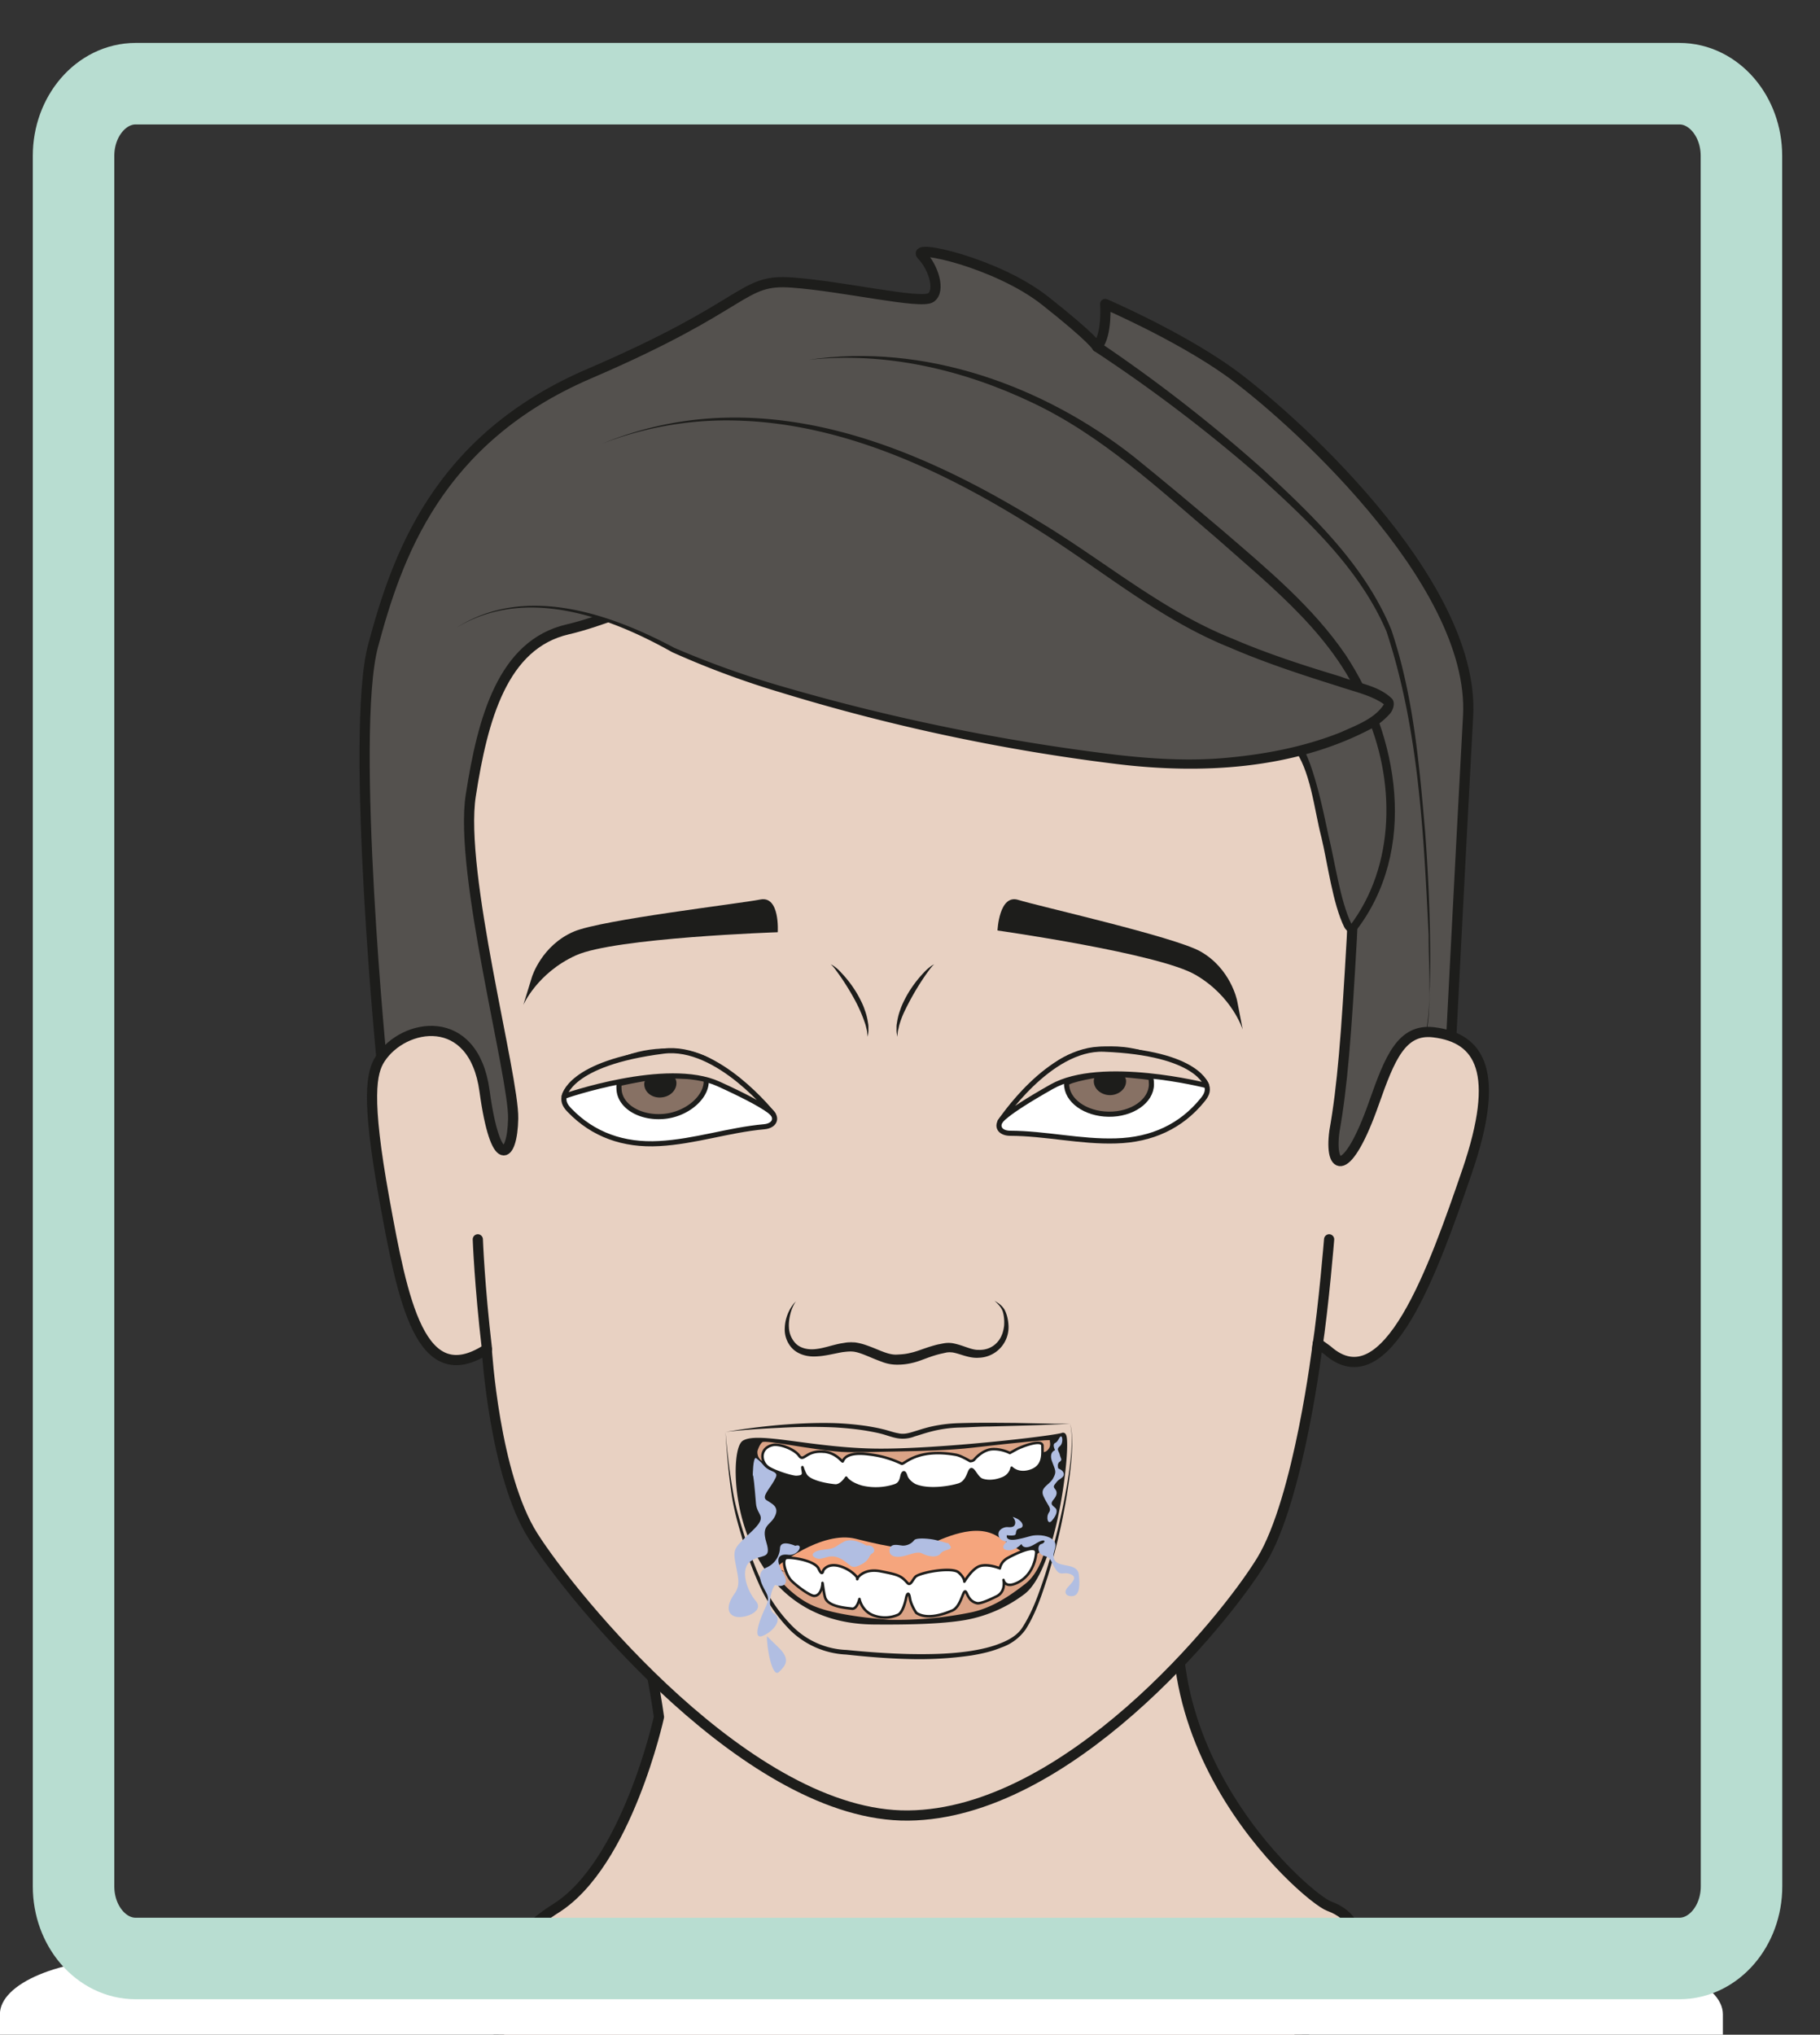
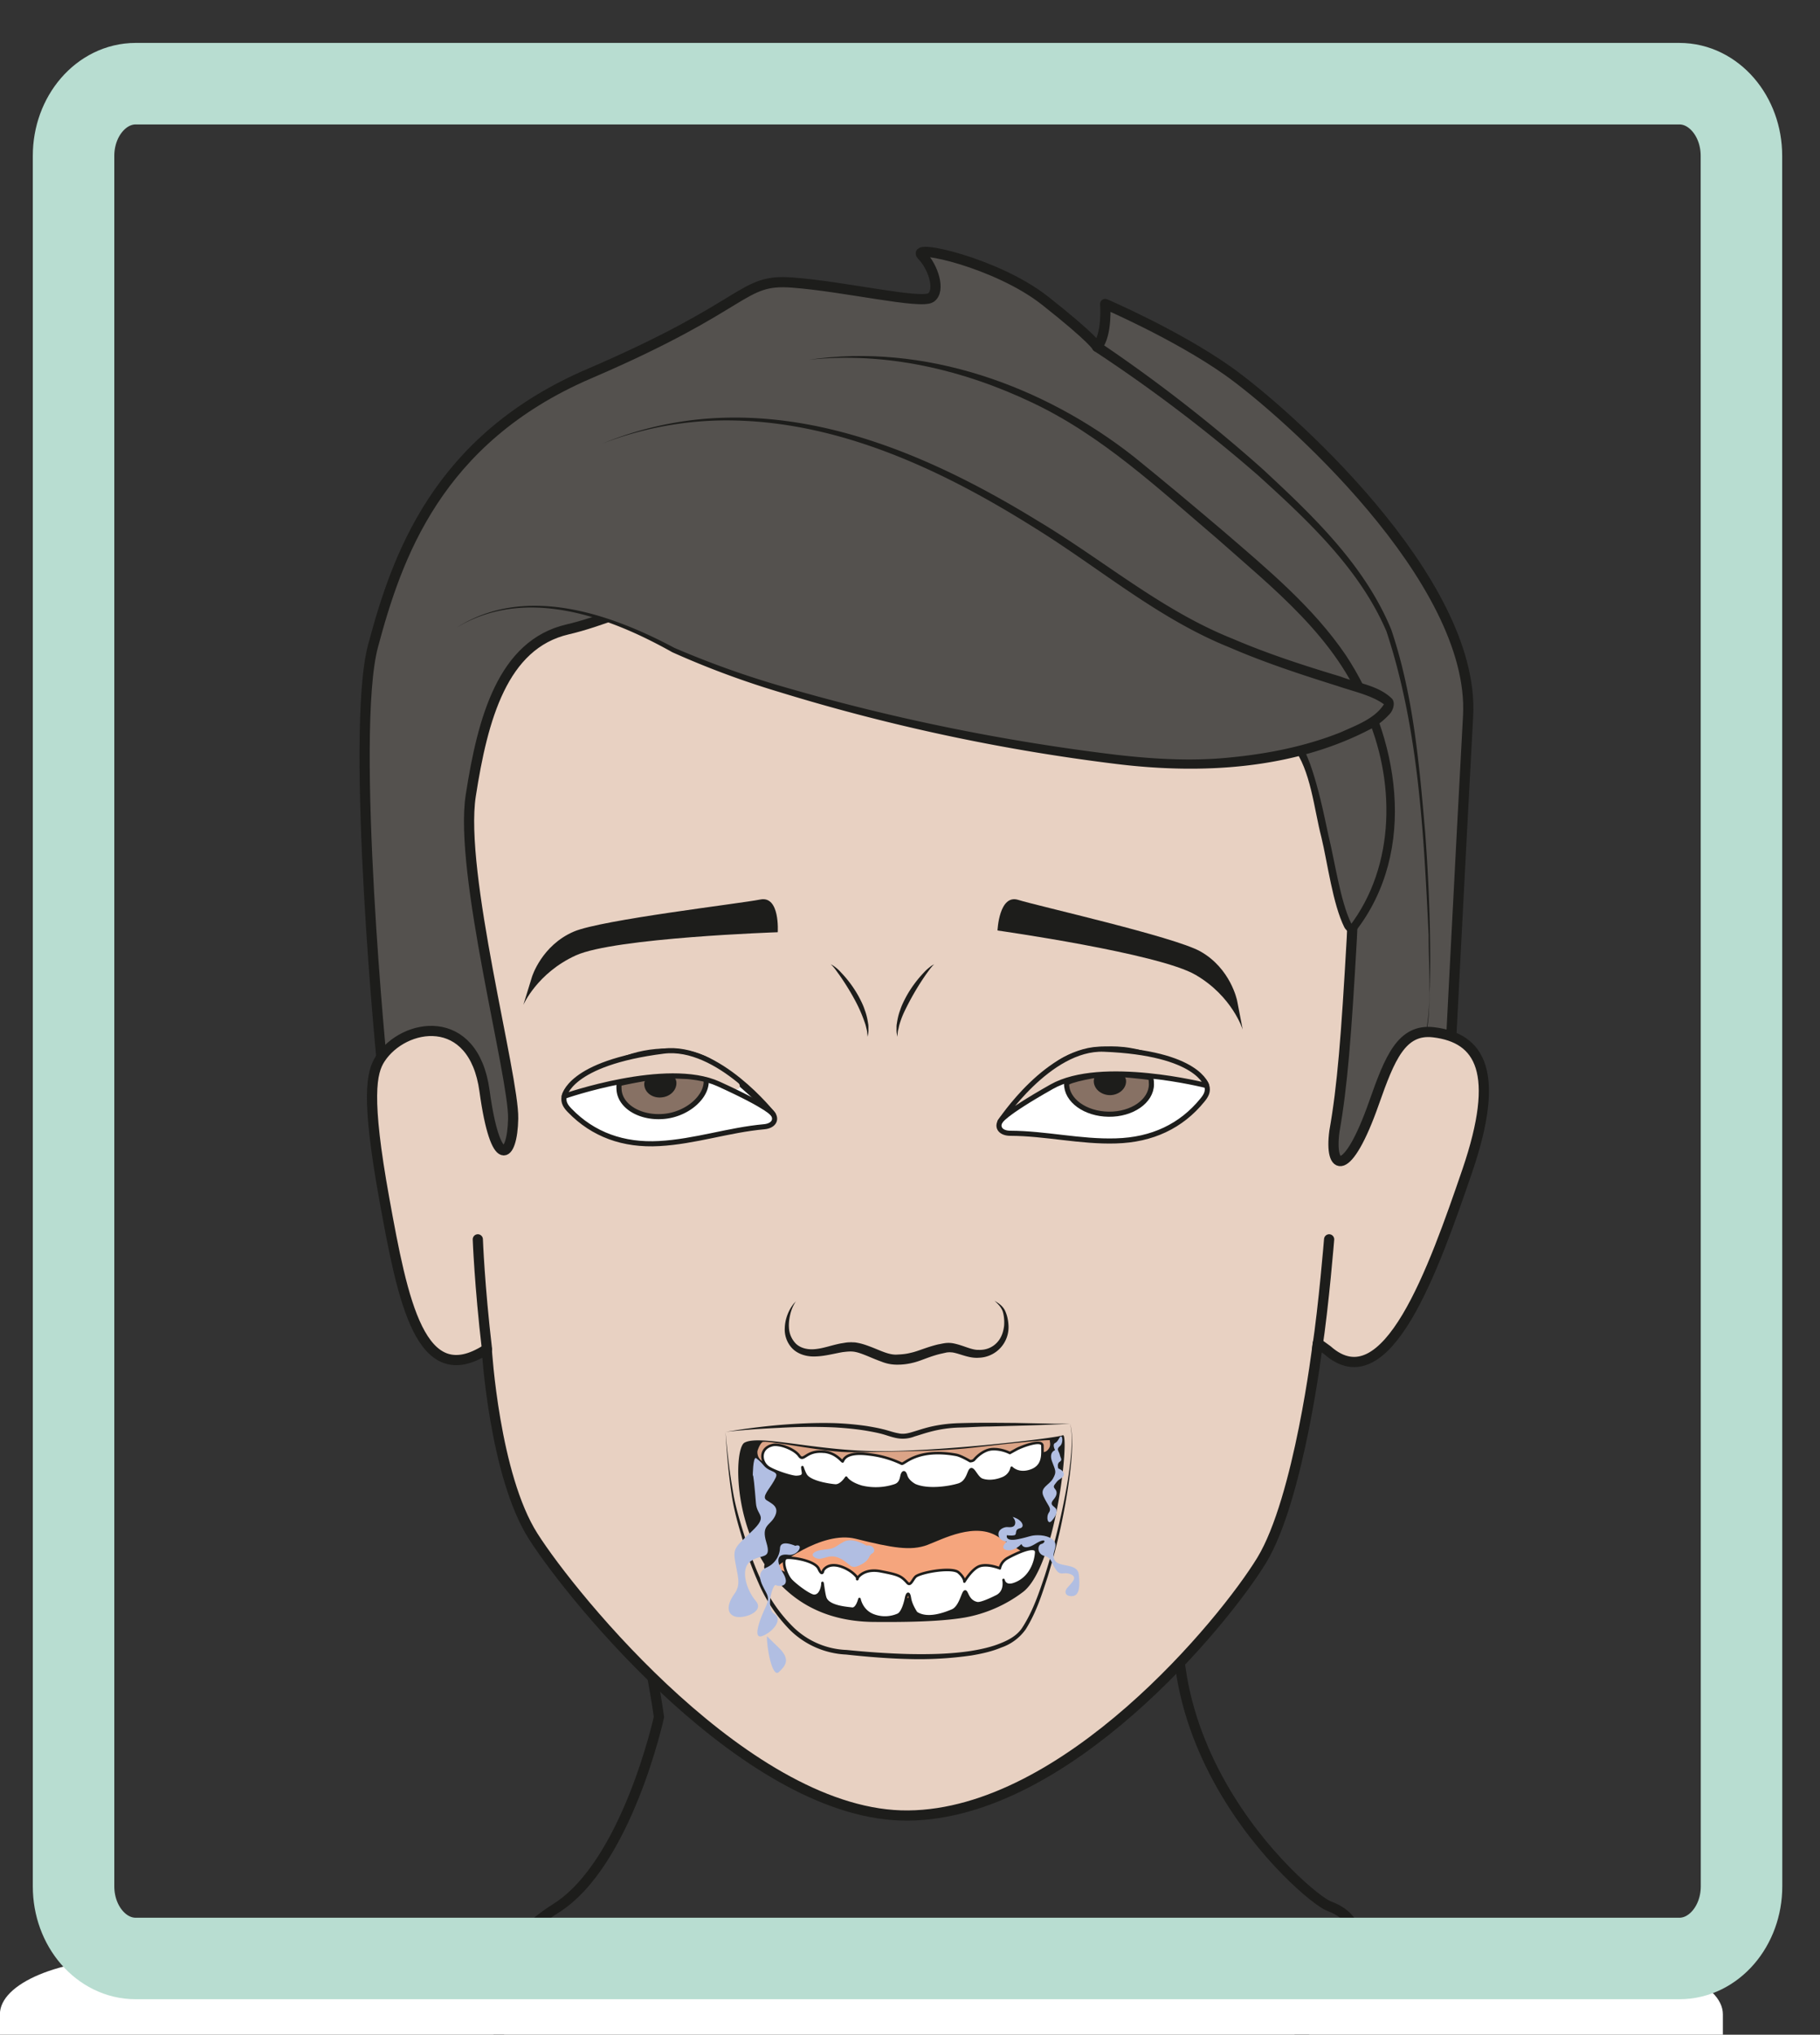
<svg xmlns="http://www.w3.org/2000/svg" xml:space="preserve" viewBox="0 0 238.13 266.19">
  <rect x="0" y="0" width="238.13" height="266.19" fill="#333333" stroke="none" />
  <defs>
    <clipPath id="a" clipPathUnits="userSpaceOnUse">
      <path d="M0 199.64h178.6V0H0Z" />
    </clipPath>
    <clipPath id="b" clipPathUnits="userSpaceOnUse">
      <path d="M0 199.64h178.6V0H0Z" />
    </clipPath>
  </defs>
  <g clip-path="url(#a)" transform="matrix(1.333 0 0 -1.333 0 266.19)">
-     <path d="M0 0s4.78-13.3 6.46-25.22c0 0-3.13-14.37-10.1-18.77-18.13-11.44 6.53-33.67 39.4-27.91 29.43 5.16 46.14 24.6 36.47 28.12C70-42.97 50.3-26 60.08-4.38 69.88 17.24 0 0 0 0" style="fill:#e8d1c2;fill-opacity:1;fill-rule:nonzero;stroke:none" transform="translate(58.22 56.4)" />
    <path d="M0 0s4.78-13.3 6.46-25.22c0 0-3.13-14.37-10.1-18.77-18.13-11.44 6.53-33.67 39.4-27.91 29.43 5.16 46.14 24.6 36.47 28.12C70-42.97 50.3-26 60.08-4.38 69.88 17.24 0 0 0 0Z" style="fill:none;stroke:#1d1d1b;stroke-width:1;stroke-linecap:round;stroke-linejoin:round;stroke-miterlimit:10;stroke-dasharray:none;stroke-opacity:1" transform="translate(58.22 56.4)" />
    <path d="M0 0s1.2 23.55 1.93 36.96c.74 13.4-18.03 29.97-23.6 33.9-5.07 3.57-12.02 6.55-12.02 6.55s.23-3.02-.79-4.21c0 0-.32.75-5.12 4.54-4.72 3.72-13.21 5.59-12.09 4.45 1.13-1.15 1.86-3.47.9-4.15-.96-.69-8.49 1.09-13.6 1.47-5.12.39-4.01-2.1-19.94-8.94-15-6.44-18.91-18.1-21.22-26.7-2.31-8.6.92-42.02.97-41.87 0 0 55.62-73.67 104.58-2" style="fill:#54514e;fill-opacity:1;fill-rule:nonzero;stroke:none" transform="translate(142.17 92.45)" />
    <path d="M0 0s1.2 23.55 1.93 36.96c.74 13.4-18.03 29.97-23.6 33.9-5.07 3.57-12.02 6.55-12.02 6.55s.23-3.02-.79-4.21c0 0-.32.75-5.12 4.54-4.72 3.72-13.21 5.59-12.09 4.45 1.13-1.15 1.86-3.47.9-4.15-.96-.69-8.49 1.09-13.6 1.47-5.12.39-4.01-2.1-19.94-8.94-15-6.44-18.91-18.1-21.22-26.7-2.31-8.6.92-42.02.97-41.87 0 0 55.62-73.67 104.58-2z" style="fill:none;stroke:#1d1d1b;stroke-width:1;stroke-linecap:round;stroke-linejoin:round;stroke-miterlimit:10;stroke-dasharray:none;stroke-opacity:1" transform="translate(142.17 92.45)" />
    <path d="M0 0a151 151 0 0 0 15.98-12.43c4.92-4.57 10-9.4 12.61-15.74 2.17-6.43 2.75-13.21 3.33-19.93.37-5.04.57-10.09.46-15.14-.1-1.66.02-3.41-.52-5 .78 3.24.38 6.72.4 10.05-.48 10-.98 20.29-4.14 29.84C25.49-22.2 20.37-17.43 15.48-13A150.28 150.28 0 0 1-.55-.84C-1.08-.52-.59.4 0 0" style="fill:#1d1d1b;fill-opacity:1;fill-rule:nonzero;stroke:none" transform="translate(107.97 166.07)" />
    <path d="M0 0c-.53-3.97 1.27-4.69 3.9 2.82 1.53 4.34 2.69 7.26 5.83 6.89 4.61-.55 6.6-3.95 3.31-13.6-3.3-9.63-7.92-22.75-13.73-17.6l-.87.63-.07.05s-1.82-15.23-5.51-21.3c-3.7-6.06-19.15-24.9-34.69-25.05-15.54-.16-33 21.4-36.81 27.4-3.82 5.98-4.56 18.37-4.56 18.37-6.52-4.22-8.24 4.72-10.06 14.75-1.81 10.02-1.26 12.42-.4 13.75 2.29 3.53 9.17 4.72 10.24-3.16 1.08-7.89 2.74-6.7 2.81-2.7.08 4.15-5.34 24.15-4.16 31.7 1.17 7.55 3.13 14.82 9.5 16.3 6.38 1.47 15.12 6.72 24.75 5.51 9.62-1.2 21.16-9.42 32.13-7.35 16.66 3.15 20.87-15.15 20.1-28.44C1.16 9.27.78 4.4 0 0" style="fill:#e8d1c2;fill-opacity:1;fill-rule:nonzero;stroke:none" transform="translate(130.98 88.67)" />
    <path d="M0 0c-.53-3.97 1.27-4.69 3.9 2.82 1.53 4.34 2.69 7.26 5.83 6.89 4.61-.55 6.6-3.95 3.31-13.6-3.3-9.63-7.92-22.75-13.73-17.6l-.87.63-.07.05s-1.82-15.23-5.51-21.3c-3.7-6.06-19.15-24.9-34.69-25.05-15.54-.16-33 21.4-36.81 27.4-3.82 5.98-4.56 18.37-4.56 18.37-6.52-4.22-8.24 4.72-10.06 14.75-1.81 10.02-1.26 12.42-.4 13.75 2.29 3.53 9.17 4.72 10.24-3.16 1.08-7.89 2.74-6.7 2.81-2.7.08 4.15-5.34 24.15-4.16 31.7 1.17 7.55 3.13 14.82 9.5 16.3 6.38 1.47 15.12 6.72 24.75 5.51 9.62-1.2 21.16-9.42 32.13-7.35 16.66 3.15 20.87-15.15 20.1-28.44C1.16 9.27.78 4.4 0 0Z" style="fill:none;stroke:#1d1d1b;stroke-width:1;stroke-linecap:round;stroke-linejoin:round;stroke-miterlimit:10;stroke-dasharray:none;stroke-opacity:1" transform="translate(130.98 88.67)" />
    <path d="M0 0s16.2 3.1 32.82-10.79c16.63-13.87 19.4-16.65 22.43-24.1 5.2-12.84-1.88-20.98-1.88-20.98-1.74-.1-3.4 18.14-6.01 18.29-7.3.43-14.12-.21-18.2 3.31" style="fill:#54514e;fill-opacity:1;fill-rule:nonzero;stroke:none" transform="translate(79.37 164.38)" />
    <path d="M0 0c11.34 1.69 23.07-2.53 31.96-9.54 2.97-2.4 5.85-4.82 8.75-7.28 4.3-3.71 8.79-7.42 12.02-12.17 5.22-7.93 7.14-19.17.93-27.13-.39-.37-.9.1-1.07.41-1.15 2.3-1.65 6.33-2.26 8.85-.73 2.8-1.03 6.57-2.8 8.86-.14.14-.75.1-.98.14l-1.2.06c-5.42.41-11.77-.21-16.19 3.53 3.9-3.04 9.13-2.68 13.81-2.85.8-.02 2.84-.06 3.61-.1.43-.04.96.08 1.35-.24.73-.62.97-1.4 1.3-2.22.81-2.3 1.3-4.67 1.8-7.03.6-2.4 1.15-6.39 2.22-8.59.07-.15.23-.21.1-.18l-.27-.13c4.58 5.98 4.54 14.46 1.5 21.17-2.76 7.14-8.92 11.95-14.5 16.9C34.36-12.67 28.8-7.44 21.94-4.2 15.16-.97 7.52.82 0 0" style="fill:#1d1d1b;fill-opacity:1;fill-rule:nonzero;stroke:none" transform="translate(79.37 164.38)" />
    <path d="M0 0s7.06 5.32 19.16-1.13c12.1-6.45 42.28-12.42 53.09-12.26 10.8.16 18.62 3.77 19.27 5.73.64 1.96-13.1 3.14-24.74 11.21-11.64 8.07-31.97 22.75-52.46 14.52" style="fill:#54514e;fill-opacity:1;fill-rule:nonzero;stroke:none" transform="translate(44.79 138.08)" />
    <path d="M0 0c6.7 4.28 15 1.44 21.4-1.97a89.65 89.65 0 0 1 10.56-3.78 204.73 204.73 0 0 1 32.94-6.73c3.72-.42 7.43-.63 11.13-.24 3.69.36 7.37 1.1 10.8 2.47 1.49.68 3.32 1.32 4.22 2.74-1.18.88-3.06 1.28-4.57 1.8-3.57 1.12-7.17 2.3-10.63 3.8C68.83.92 63.05 5.93 56.66 9.87c-9.4 5.9-20.07 10.85-31.4 10.46a33.95 33.95 0 0 1-10.94-2.26 34.05 34.05 0 0 0 10.93 2.5c11.41.66 22.29-4.23 31.8-10.06 6.43-3.84 12.16-8.8 19.16-11.59 3.42-1.47 6.97-2.62 10.56-3.7 1.7-.66 3.75-.86 5.09-2.2.35-.45.04-1.22-.29-1.53a6.97 6.97 0 0 0-1.78-1.4c-7.6-4-16.66-4.48-24.98-3.46a192.16 192.16 0 0 0-33.03 7.04A85.9 85.9 0 0 0 21.2-2.4C14.9 1.14 6.75 4.1 0 0" style="fill:#1d1d1b;fill-opacity:1;fill-rule:nonzero;stroke:none" transform="translate(44.79 138.08)" />
    <path d="M0 0s.17-4.59.9-10.78" style="fill:none;stroke:#1d1d1b;stroke-width:1;stroke-linecap:round;stroke-linejoin:miter;stroke-miterlimit:10;stroke-dasharray:none;stroke-opacity:1" transform="translate(46.9 78.06)" />
    <path d="M0 0s-.52-6.44-1.18-10.78" style="fill:none;stroke:#1d1d1b;stroke-width:1;stroke-linecap:round;stroke-linejoin:miter;stroke-miterlimit:10;stroke-dasharray:none;stroke-opacity:1" transform="translate(130.46 78.06)" />
    <path d="M0 0s-.33-.38-.55-1.17c-.1-.39-.2-.92-.16-1.45a2.4 2.4 0 0 1 .7-1.58c.46-.43 1.18-.6 1.92-.51.8.08 1.56.38 2.5.56.24.03.48.09.73.1.13 0 .23.02.4 0 .1 0 .23 0 .38-.03.55-.09 1-.26 1.45-.43.89-.34 1.76-.8 2.54-.74.5.02.89.06 1.32.17.43.09.87.26 1.31.41.46.16.93.31 1.4.42.25.04.46.1.73.13a2.56 2.56 0 0 0 .81-.04c1-.21 1.72-.65 2.43-.63.76-.03 1.4.27 1.83.75.44.48.61 1.1.67 1.64.04.54-.03 1.06-.15 1.42-.15.37-.38.61-.54.77l-.25.24.3-.19c.18-.12.47-.32.7-.72.2-.4.34-.91.37-1.54a3 3 0 0 0-2.9-3.14c-.97-.08-1.85.4-2.6.52l-.29.02-.26-.02-.63-.14c-.42-.1-.85-.24-1.29-.4-.44-.16-.9-.35-1.4-.47a6.08 6.08 0 0 0-1.53-.19 4.03 4.03 0 0 0-1.58.3c-.48.17-.92.36-1.35.54-.42.17-.85.34-1.22.41-.4.08-.8.03-1.23-.02-.82-.14-1.73-.39-2.58-.42-.9-.06-1.82.2-2.4.82a2.7 2.7 0 0 0-.7 1.98A4.1 4.1 0 0 0-.24-.25L0 0" style="fill:#1d1d1b;fill-opacity:1;fill-rule:nonzero;stroke:none" transform="translate(78.15 72)" />
    <path d="M0 0s.95 3.09 4.12 4.44C6.86 5.6 20.42 7.18 22.4 7.58c1.96.4 1.72-3.21 1.72-3.21S8.13 3.83 4.31 2.1C.5.37-.85-2.76-.85-2.76z" style="fill:#1d1d1b;fill-opacity:1;fill-rule:evenodd;stroke:none" transform="translate(52.22 103.83)" />
    <path d="M0 0s-.62 3.17-3.63 4.85c-2.6 1.44-15.92 4.44-17.84 5.04-1.9.61-2.05-3-2.05-3S-7.68 4.65-4.07 2.53C-.45.42.55-2.84.55-2.84z" style="fill:#1d1d1b;fill-opacity:1;fill-rule:evenodd;stroke:none" transform="translate(121.43 101.48)" />
    <path d="M0 0s-.12-.07-.25-.24C-.4-.41-.58-.67-.81-.98a26.18 26.18 0 0 1-2.13-3.67 8.7 8.7 0 0 1-.46-1.2c-.06-.18-.08-.35-.12-.5a1.81 1.81 0 0 1-.07-.4l-.04-.35-.05.35a2 2 0 0 0-.02.41c0 .16-.01.35.03.54.06.4.15.85.32 1.3.15.48.39.95.63 1.4a11.5 11.5 0 0 0 1.7 2.3c.26.29.52.49.7.63.2.14.32.17.32.17" style="fill:#1d1d1b;fill-opacity:1;fill-rule:nonzero;stroke:none" transform="translate(91.7 105.04)" />
    <path d="M0 0c1.45.81 6.84-.77 13-.83C19.16-.89 30.58.44 31.25.73c.68.3-.58-12.76-3.88-15.36a13.36 13.36 0 0 0-5.76-2.53c-2.35-.4-5.73-.46-8.97-.43C-1.28-17.43-1.48-.83 0 0" style="fill:#1d1d1b;fill-opacity:1;fill-rule:nonzero;stroke:none" transform="translate(73.07 58.1)" />
-     <path d="M0 0c1.45.81 6.84-.77 13-.83C19.16-.89 30.58.44 31.25.73c.68.3-.58-12.76-3.88-15.36a13.36 13.36 0 0 0-5.76-2.53c-2.35-.4-5.73-.46-8.97-.43C-1.28-17.43-1.48-.83 0 0Z" style="fill:none;stroke:#1d1d1b;stroke-width:.5;stroke-linecap:butt;stroke-linejoin:round;stroke-miterlimit:10;stroke-dasharray:none;stroke-opacity:1" transform="translate(73.07 58.1)" />
    <path d="M0 0s4.64 3.88 8.32 2.96c3.68-.92 5.3-1.16 6.74-.63 1.43.53 4.85 2.4 7.38.77 2.53-1.63 3.88-2.09 3.3-3.1-.57-1.01-13.56-5.04-16.8-3.88C5.67-2.72-1.79-.82 0 0" style="fill:#f5a57d;fill-opacity:1;fill-rule:nonzero;stroke:none" transform="translate(75.78 46.2)" />
    <path d="M0 0s4.64 3.88 8.32 2.96c3.68-.92 5.3-1.16 6.74-.63 1.43.53 4.85 2.4 7.38.77 2.53-1.63 3.88-2.09 3.3-3.1-.57-1.01-13.56-5.04-16.8-3.88C5.67-2.72-1.79-.82 0 0Z" style="fill:none;stroke:#1d1d1b;stroke-width:1;stroke-linecap:round;stroke-linejoin:round;stroke-miterlimit:10;stroke-dasharray:none;stroke-opacity:1" transform="translate(75.78 46.2)" />
-     <path d="M0 0a28.71 28.71 0 0 1 6.88-1.42c1.95-.1 6.26.04 7.88.46 1.62.42 5.8 1.78 6.57 2.22a29.7 29.7 0 0 1 2.32 1.63S23.18.54 21.68-.64c-1.5-1.17-3.32-2.43-5.48-2.84a36.5 36.5 0 0 0-7.83-.7C6.1-4.02 2.72-3.62.85-2.8-1.82-1.61-3.5 1.1-3.29.97-2.59.54-1.34.55 0 0" style="fill:#dba487;fill-opacity:1;fill-rule:nonzero;stroke:none" transform="translate(78.97 44.9)" />
    <path d="M0 0s-.16-.89.87-1.18c1.04-.3 3.03.12 3.72-.26.69-.39 3.02-1.12 5.29-.97 2.25.14 5.17.73 6.24.53 1.07-.21 4.29.01 5.9.28 1.6.27 5.13.98 5.32 1.3.08.14.8.1 1.05.3.57.48.23.98.32 1.04.14.11-3.15-.2-7.6-.72-2.09-.25-5.08-.33-6.98-.36-2.14-.03-4.43-.14-5.89-.05C5.4.1.78 1.11.47.86.17.61 0 0 0 0" style="fill:#dba487;fill-opacity:1;fill-rule:nonzero;stroke:none" transform="translate(74.35 57.29)" />
    <path d="M0 0c1.26-.13 1.8-1.07 1.84-.95.13.31.51.96 2.62.68a9.93 9.93 0 0 0 3.16-.91c.24-.12 1.47 1.57 5.35.87.5-.09 1.37-.62 1.37-.62s.3-.01.43.18c0 0 .76.92 1.72.99.96.06 1.75-.37 1.75-.37l.6.33c.42.25 2.62 1.12 2.6.36-.01-.76.2-2.05-1.28-2.47-1.14-.33-1.74.33-1.74.33s-.1-.77-.98-1.07c0 0-1-.43-1.92-.11-.5.17-.82 1.14-1.09 1.03-.27-.1-.29-1.2-1.2-1.5-.9-.28-2.99-.62-4.3-.06 0 0-.7.35-.87.93-.17.57-.37.3-.44 0s-.13-.79-.7-.96a5.98 5.98 0 0 0-3.21-.13c-1.27.37-1.53.9-1.53.9s-.5-.81-1.08-.77c-.58.05-2.54.33-2.92 1.08-.29.55-.33.97-.29.55.05-.42.25-.77-.62-.79-.47 0-2.2.56-2.76.96-.74.53-.86 1.87.45 2.17C-4.37.8-2.9.26-2.44-.4c.47-.66.64.57 2.44.39" style="fill:#fff;fill-opacity:1;fill-rule:nonzero;stroke:none" transform="translate(80.88 57.22)" />
    <path d="M0 0c1.26-.13 1.8-1.07 1.84-.95.13.31.51.96 2.62.68a9.93 9.93 0 0 0 3.16-.91c.24-.12 1.47 1.57 5.35.87.5-.09 1.37-.62 1.37-.62s.3-.01.43.18c0 0 .76.92 1.72.99.96.06 1.75-.37 1.75-.37l.6.33c.42.25 2.62 1.12 2.6.36-.01-.76.2-2.05-1.28-2.47-1.14-.33-1.74.33-1.74.33s-.1-.77-.98-1.07c0 0-1-.43-1.92-.11-.5.17-.82 1.14-1.09 1.03-.27-.1-.29-1.2-1.2-1.5-.9-.28-2.99-.62-4.3-.06 0 0-.7.35-.87.93-.17.57-.37.3-.44 0s-.13-.79-.7-.96a5.98 5.98 0 0 0-3.21-.13c-1.27.37-1.53.9-1.53.9s-.5-.81-1.08-.77c-.58.05-2.54.33-2.92 1.08-.29.55-.33.97-.29.55.05-.42.25-.77-.62-.79-.47 0-2.2.56-2.76.96-.74.53-.86 1.87.45 2.17C-4.37.8-2.9.26-2.44-.4c.47-.66.64.57 2.44.39Z" style="fill:none;stroke:#1d1d1b;stroke-width:.25;stroke-linecap:round;stroke-linejoin:round;stroke-miterlimit:10;stroke-dasharray:none;stroke-opacity:1" transform="translate(80.88 57.22)" />
    <path d="M0 0c.26.4.84.72 1.85.35C2.87-.02 3.5-.77 3.35-.85c-.13-.07.47 1.1 2.24.78 1.78-.34 2.04-.44 2.67-1.14.35-.4.55.47.9.67.75.43 3.53.88 4.13.35.6-.53.57-.9.57-.9S14.62.21 15.4.44c.82.24 1.94-.23 1.94-.23s.08.65.8 1.03c.56.31 2.82 1.45 2.77.52-.06-.93-.56-2.5-2.11-3.07-.98-.37-1.1.38-1.1.38s.29-1.2-.77-1.65c0 0-1.4-.72-1.82-.63-.98.2-.98 1.27-1.21 1.14-.23-.13-.45-1.53-1.23-1.86-.78-.33-2.45-.95-3.53-.23 0 0-.52.73-.63 1.45-.11.71-.3.38-.37.02s-.33-1.45-.8-1.66a3.2 3.2 0 0 0-2.55 0C3.74-3.87 3.56-2.8 3.56-2.8s-.24-1.01-.73-.95c-.49.07-2.36.17-2.64 1.1-.16.52-.28 1.83-.26 1.31 0 0-.09-1.15-.82-1.15-.4 0-1.68.93-2.24 1.5-.56.58-1.02 2.17-.43 2.23C-2.98 1.3-.8.97-.44.16-.08-.64 0 0 0 0" style="fill:#fff;fill-opacity:1;fill-rule:nonzero;stroke:none" transform="translate(80.8 45.56)" />
    <path d="M0 0c.26.4.84.72 1.85.35C2.87-.02 3.5-.77 3.35-.85c-.13-.07.47 1.1 2.24.78 1.78-.34 2.04-.44 2.67-1.14.35-.4.55.47.9.67.75.43 3.53.88 4.13.35.6-.53.57-.9.57-.9S14.62.21 15.4.44c.82.24 1.94-.23 1.94-.23s.08.65.8 1.03c.56.31 2.82 1.45 2.77.52-.06-.93-.56-2.5-2.11-3.07-.98-.37-1.1.38-1.1.38s.29-1.2-.77-1.65c0 0-1.4-.72-1.82-.63-.98.2-.98 1.27-1.21 1.14-.23-.13-.45-1.53-1.23-1.86-.78-.33-2.45-.95-3.53-.23 0 0-.52.73-.63 1.45-.11.71-.3.38-.37.02s-.33-1.45-.8-1.66a3.2 3.2 0 0 0-2.55 0C3.74-3.87 3.56-2.8 3.56-2.8s-.24-1.01-.73-.95c-.49.07-2.36.17-2.64 1.1-.16.52-.28 1.83-.26 1.31 0 0-.09-1.15-.82-1.15-.4 0-1.68.93-2.24 1.5-.56.58-1.02 2.17-.43 2.23C-2.98 1.3-.8.97-.44.16-.08-.64 0 0 0 0Z" style="fill:none;stroke:#1d1d1b;stroke-width:.25;stroke-linecap:round;stroke-linejoin:round;stroke-miterlimit:10;stroke-dasharray:none;stroke-opacity:1" transform="translate(80.8 45.56)" />
    <path d="m0 0 1.45.23c.92.13 2.24.31 3.84.45 1.59.13 3.46.24 5.47.18 1-.04 2.05-.13 3.08-.28.53-.09 1.06-.18 1.58-.31.53-.12 1.04-.32 1.52-.4.5-.12.94-.02 1.46.14.5.15 1 .32 1.52.45 1.04.26 2.1.38 3.1.4 2 .06 3.86.03 5.46.02L32.34.8h1.46S31.68.68 28.48.6L25.91.53C25 .53 24.03.45 23.03.43c-.99-.02-2-.16-2.99-.43-.5-.13-.99-.3-1.5-.45a3.16 3.16 0 0 0-1.69-.17c-.56.1-1.05.3-1.55.43s-1.01.22-1.52.31c-1.04.17-2.05.26-3.04.32C8.76.53 6.89.49 5.3.4 2.12.26 0 0 0 0" style="fill:#1d1d1b;fill-opacity:1;fill-rule:nonzero;stroke:none" transform="translate(71.22 59.16)" />
    <path d="M0 0s.07-1.03.28-2.81c.1-.9.26-1.97.47-3.2.21-1.24.6-2.58 1.06-4.06.45-1.47.99-3.05 1.74-4.63a14.85 14.85 0 0 1 3.12-4.48 7.9 7.9 0 0 1 5.21-2.22c2.01-.2 4.06-.35 6.1-.4 2.05-.04 4.1 0 6.08.3.99.16 1.96.37 2.86.73.9.35 1.75.82 2.24 1.62 1.02 1.59 1.61 3.38 2.17 5.04.54 1.68.97 3.3 1.33 4.79.72 2.99 1.13 5.53 1.27 7.32.06.9.06 1.6.01 2.08-.05.48-.14.73-.14.73s.1-.24.16-.72c.05-.48.08-1.2.03-2.1-.1-1.8-.45-4.35-1.1-7.36-.33-1.51-.75-3.13-1.27-4.83-.55-1.68-1.1-3.48-2.15-5.16a4.87 4.87 0 0 0-2.4-1.8c-.93-.39-1.93-.61-2.94-.78a35.8 35.8 0 0 0-6.16-.35c-2.06.05-4.12.22-6.14.44a8.4 8.4 0 0 0-5.46 2.36 15.06 15.06 0 0 0-3.13 4.64 33.23 33.23 0 0 0-1.69 4.7C1.1-8.68.75-7.28.58-6.05A56.3 56.3 0 0 0 .2-2.81C.04-1.02 0 0 0 0" style="fill:#1d1d1b;fill-opacity:1;fill-rule:nonzero;stroke:none" transform="translate(71.22 59.16)" />
    <path d="M0 0s-1.46.67-1.5-.24a2.2 2.2 0 0 0-1.3-1.88c-.63-.27-.88-.8-.4-1.8.48-1.02.76-1.08.24-2.2-.52-1.11-1.26-3.1-.27-2.73.99.37 2.06 1.6 1.17 2.17-.9.56-.12 3 .16 2.82.28-.17 1.53-.2.69 1.21-.84 1.42-.4 1.89.52 1.77C.33-1.01.88.29 0 0" style="fill:#b1bee2;fill-opacity:1;fill-rule:nonzero;stroke:none" transform="translate(78.06 47.98)" />
    <path d="M0 0s-1.35.87-2.25.37c-.9-.5-.8-.67-1.9-.76-1.08-.09-1.47-.56-.8-.84.67-.28 1.23.5 2.3 0 1.1-.5 1-1.2 2.04-.67C.44-1.38.14-1 .56-.77 1-.54.68.13 0 0" style="fill:#b1bee2;fill-opacity:1;fill-rule:nonzero;stroke:none" transform="translate(85.05 48)" />
    <path d="M0 0s-.22-.64 1.04-.4c1.25.25 1.26.4 2.03.4.78 0 1.6-.3 1.69-.86.09-.55-.46-1.07 0-1.68.46-.61 2.16-.2 2.3-1.29.12-1.08.08-2.01-.53-2.13-.6-.12-1.06.27-.57.83.49.56 1 1 .3 1.3-.72.3-.98-.26-1.48.5-.5.75-.37 1.1-1.1 1.3-.74.19-.7 1.08-.29 1.17.42.1.55.73-.62 0-1.17-.72-1.34 0-1.34 0s-.68-.76-1.44-.6c-.77.18 0 .83 0 .83s-.73.05-.81.63c-.09.58.56.8.82.8.26 0 .77-.11.82.39.05.5-.58.76.05.5s.95-.9.38-1.02C.7.54 1.04.07.73 0 .43-.07 0 0 0 0" style="fill:#b1bee2;fill-opacity:1;fill-rule:nonzero;stroke:none" transform="translate(98.83 49.02)" />
    <path d="M0 0c-.04-1.02.5-4.14 1.17-3.52.66.63 1.17 1.23 0 2.38z" style="fill:#b1bee2;fill-opacity:1;fill-rule:nonzero;stroke:none" transform="translate(75.28 39.11)" />
    <path d="M0 0c.9-.66.64-.91 1.63-1.31.58-.24.37-.51.15-.92-.48-.86-1.23-1.56-.76-1.9.48-.33 1.31-.62.85-1.57-.46-.96-1.38-.84-.85-2.58.54-1.75-.46-1.1-1.54-1.85-1.08-.74-.4-2.85.51-3.91s-1.28-1.82-2.1-1.5c-.84.31-.67 1.3 0 2.21.66.92.32 1.72.08 3.1-.25 1.37 0 1.49 1.63 3.04 1.64 1.56.5 1.45.4 2.74-.13 1.61-.26 2.94-.31 2.73C-.31-1.72-.3.07 0 0" style="fill:#b1bee2;fill-opacity:1;fill-rule:nonzero;stroke:none" transform="translate(74.2 56.6)" />
    <path d="M0 0s-.63-.19-.3-1.1c.34-.92.47-1.02.1-1.68-.36-.66-1.34-.88-.93-1.76.4-.89.83-1.14.53-1.58-.31-.44-.12-1.3.3-.79.43.5.61 1.01.3 1.26-.31.26-.5.38-.15.8.34.4.4.75.15 1.03-.25.29-.07.38.16.7.22.31.73.4.7.79-.04.37-.54.53-.54.53s-.17.48.14.66c.3.2.07.35 0 .7C.38-.1.09.09.46.38c.36.28.28 1.03.11.97C.4 1.3.31.83 0 .7-.3.56 0 0 0 0" style="fill:#b1bee2;fill-opacity:1;fill-rule:nonzero;stroke:none" transform="translate(103.56 57.37)" />
-     <path d="M0 0s-.46.15-1.11.31c-.66.17-2 .27-2.19 0a1.4 1.4 0 0 0-1.14-.53c-.46.05-1.13.24-1.26-.32-.14-.57.34-.87 1.1-.76.77.1 1.57.6 2.1.3.54-.28 1.43-.46 1.79 0 .35.47 1.29.3.93.79C-.13.27 0 0 0 0" style="fill:#b1bee2;fill-opacity:1;fill-rule:nonzero;stroke:none" transform="translate(93.03 48.22)" />
    <path d="M0 0c1.94-1.2 4.1-3.27 5.75-4.8.71-.66.35-1.4-.65-1.49C1.63-6.6-1.7-7.75-5.2-7.94c-3.52-.2-6.5.88-8.79 3.25-.35.36-.68.78-.54 1.4.03.12.1.26.18.39.66 1 2.89 2.05 5.43 3.15C-6.12 1.45-2.4 1.5 0 0" style="fill:#fff;fill-opacity:1;fill-rule:evenodd;stroke:#1d1d1b;stroke-width:.5;stroke-linecap:round;stroke-linejoin:round;stroke-miterlimit:10;stroke-dasharray:none;stroke-opacity:1" transform="translate(69.91 95.4)" />
    <path d="M0 0c-.73-.07-3.3-.54-3.96-.72a3.27 3.27 0 0 1 0-.67C-3.79-3.02-1.8-4.16.5-3.93c2.29.23 4.24 1.98 4.08 3.61C4.53.02 1.04.1 0 0" style="fill:#877164;fill-opacity:1;fill-rule:evenodd;stroke:none" transform="translate(64.73 94.06)" />
    <path d="M0 0c-.73-.07-3.3-.54-3.96-.72a3.27 3.27 0 0 1 0-.67C-3.79-3.02-1.8-4.16.5-3.93c2.29.23 4.24 1.98 4.08 3.61C4.53.02 1.04.1 0 0Z" style="fill:none;stroke:#1d1d1b;stroke-width:.5;stroke-linecap:butt;stroke-linejoin:miter;stroke-miterlimit:10;stroke-dasharray:none;stroke-opacity:1" transform="translate(64.73 94.06)" />
    <path d="M0 0c.07-.75-.57-1.43-1.44-1.51-.87-.1-1.64.44-1.71 1.2-.08.74.62.78 1.5.86C-.8.64-.09.75 0 0" style="fill:#1d1d1b;fill-opacity:1;fill-rule:evenodd;stroke:none" transform="translate(66.39 93.5)" />
    <path d="M0 0c-1.83-1.37-3.8-3.62-5.31-5.28-.66-.72-.23-1.42.77-1.43 3.5-.01 6.91-.86 10.4-.75 3.54.1 6.4 1.44 8.48 4 .33.4.62.84.42 1.44-.04.13-.11.25-.21.38-.75.94-3.06 1.79-5.69 2.66-2.9.96-6.6.69-8.86-1.02" style="fill:#fff;fill-opacity:1;fill-rule:evenodd;stroke:#1d1d1b;stroke-width:.5;stroke-linecap:round;stroke-linejoin:round;stroke-miterlimit:10;stroke-dasharray:none;stroke-opacity:1" transform="translate(103.68 95.18)" />
    <path d="M0 0c.74-.01 3.33-.25 4-.37.04-.21.06-.44.06-.67-.02-1.64-1.9-2.95-4.2-2.92-2.3.03-4.15 1.36-4.13 3 0 .34 3.23.97 4.27.96" style="fill:#877164;fill-opacity:1;fill-rule:evenodd;stroke:none" transform="translate(108.96 94.3)" />
    <path d="M0 0c.74-.01 3.33-.25 4-.37.04-.21.06-.44.06-.67-.02-1.64-1.9-2.95-4.2-2.92-2.3.03-4.15 1.36-4.13 3 0 .34 3.23.97 4.27.96Z" style="fill:none;stroke:#1d1d1b;stroke-width:.5;stroke-linecap:butt;stroke-linejoin:miter;stroke-miterlimit:10;stroke-dasharray:none;stroke-opacity:1" transform="translate(108.96 94.3)" />
    <path d="M0 0c-.01-.75.69-1.37 1.57-1.39.87 0 1.59.6 1.6 1.35 0 .75-.7.72-1.57.73C.73.71.01.75 0 0" style="fill:#1d1d1b;fill-opacity:1;fill-rule:evenodd;stroke:none" transform="translate(107.36 93.6)" />
    <path d="M0 0s.12-.03.32-.17C.5-.3.76-.5 1.02-.8a11.21 11.21 0 0 0 1.7-2.3c.24-.45.48-.92.63-1.4.17-.45.26-.9.32-1.3.04-.19.03-.38.03-.54a2 2 0 0 0-.02-.4l-.05-.36-.05.35c0 .11-.02.25-.06.4-.04.15-.07.32-.13.5a14.62 14.62 0 0 1-1.11 2.52C1.8-2.45 1.25-1.6.81-.98.58-.67.4-.4.25-.24A1.2 1.2 0 0 1 0 0" style="fill:#1d1d1b;fill-opacity:1;fill-rule:nonzero;stroke:none" transform="translate(81.54 105.04)" />
-     <path d="M0 0s10.06 3.53 15.15 1.21c5.1-2.32 5.36-2.98 5.36-2.98S15.1 5.11 9.74 4.43C.44 3.25 0 0 0 0" style="fill:#e8d1c2;fill-opacity:1;fill-rule:evenodd;stroke:none" transform="translate(55.38 92.1)" />
+     <path d="M0 0s10.06 3.53 15.15 1.21S15.1 5.11 9.74 4.43C.44 3.25 0 0 0 0" style="fill:#e8d1c2;fill-opacity:1;fill-rule:evenodd;stroke:none" transform="translate(55.38 92.1)" />
    <path d="M0 0s10.06 3.53 15.15 1.21c5.1-2.32 5.36-2.98 5.36-2.98S15.1 5.11 9.74 4.43C.44 3.25 0 0 0 0Z" style="fill:none;stroke:#1d1d1b;stroke-width:.5;stroke-linecap:round;stroke-linejoin:round;stroke-miterlimit:10;stroke-dasharray:none;stroke-opacity:1" transform="translate(55.38 92.1)" />
    <path d="M0 0s-10.33 2.64-15.2-.11c-4.87-2.75-5.08-3.44-5.08-3.44s4.8 7.33 10.2 7.12C-.74 3.2 0 0 0 0" style="fill:#e8d1c2;fill-opacity:1;fill-rule:evenodd;stroke:none" transform="translate(118.43 93.15)" />
    <path d="M0 0s-10.33 2.64-15.2-.11c-4.87-2.75-5.08-3.44-5.08-3.44s4.8 7.33 10.2 7.12C-.74 3.2 0 0 0 0Z" style="fill:none;stroke:#1d1d1b;stroke-width:.5;stroke-linecap:round;stroke-linejoin:round;stroke-miterlimit:10;stroke-dasharray:none;stroke-opacity:1" transform="translate(118.43 93.15)" />
  </g>
  <g clip-path="url(#b)" transform="matrix(1.333 0 0 -1.333 0 266.19)">
    <path d="M0 0c0-3.04-5.86-5.5-13.1-5.5h-142.92c-7.23 0-13.1 2.46-13.1 5.5v8.7c0 3.03 5.87 5.5 13.1 5.5H-13.1C-5.86 14.2 0 11.72 0 8.7Z" style="fill:#fff;fill-opacity:1;fill-rule:nonzero;stroke:none" transform="translate(169.11 -6.7)" />
    <path d="M0 0c0-3.9-2.73-7.08-6.1-7.08h-151.52c-3.37 0-6.1 3.17-6.1 7.08v169.84c0 3.9 2.73 7.08 6.1 7.08H-6.1c3.36 0 6.09-3.17 6.09-7.08z" style="fill:none;stroke:#b8ddd1;stroke-width:8;stroke-linecap:butt;stroke-linejoin:miter;stroke-miterlimit:10;stroke-dasharray:none;stroke-opacity:1" transform="translate(170.94 14.56)" />
  </g>
</svg>